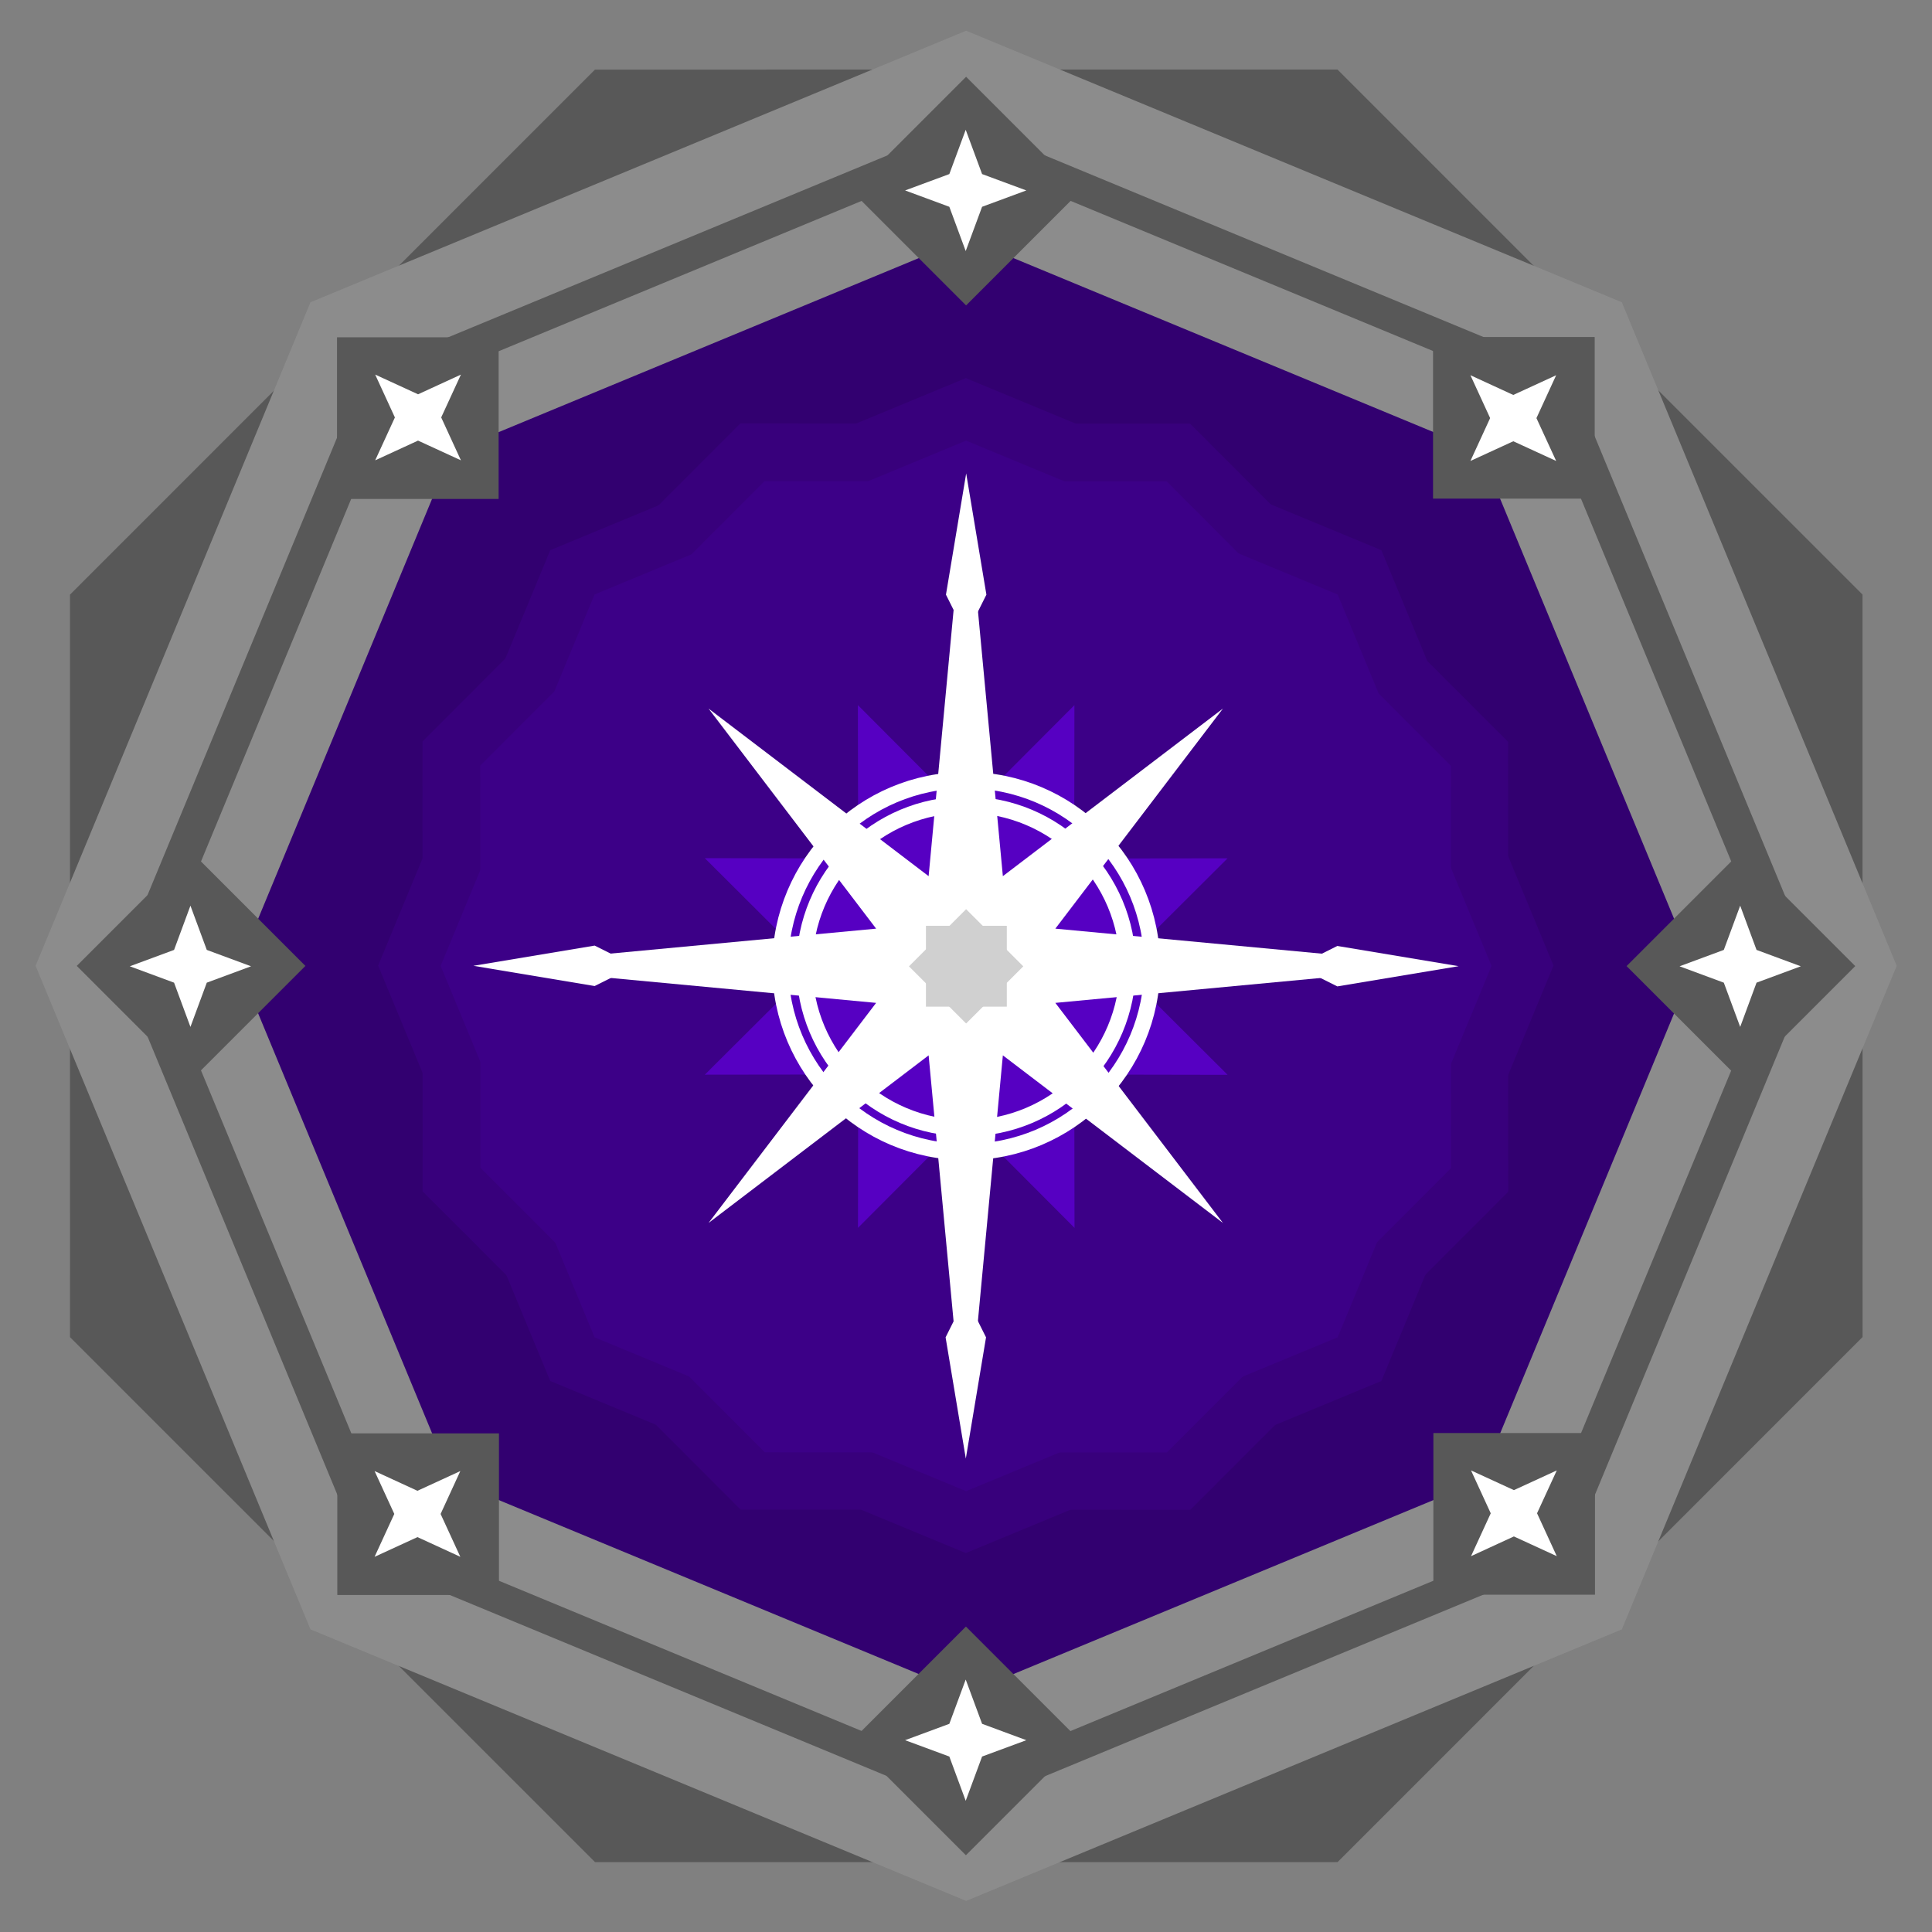
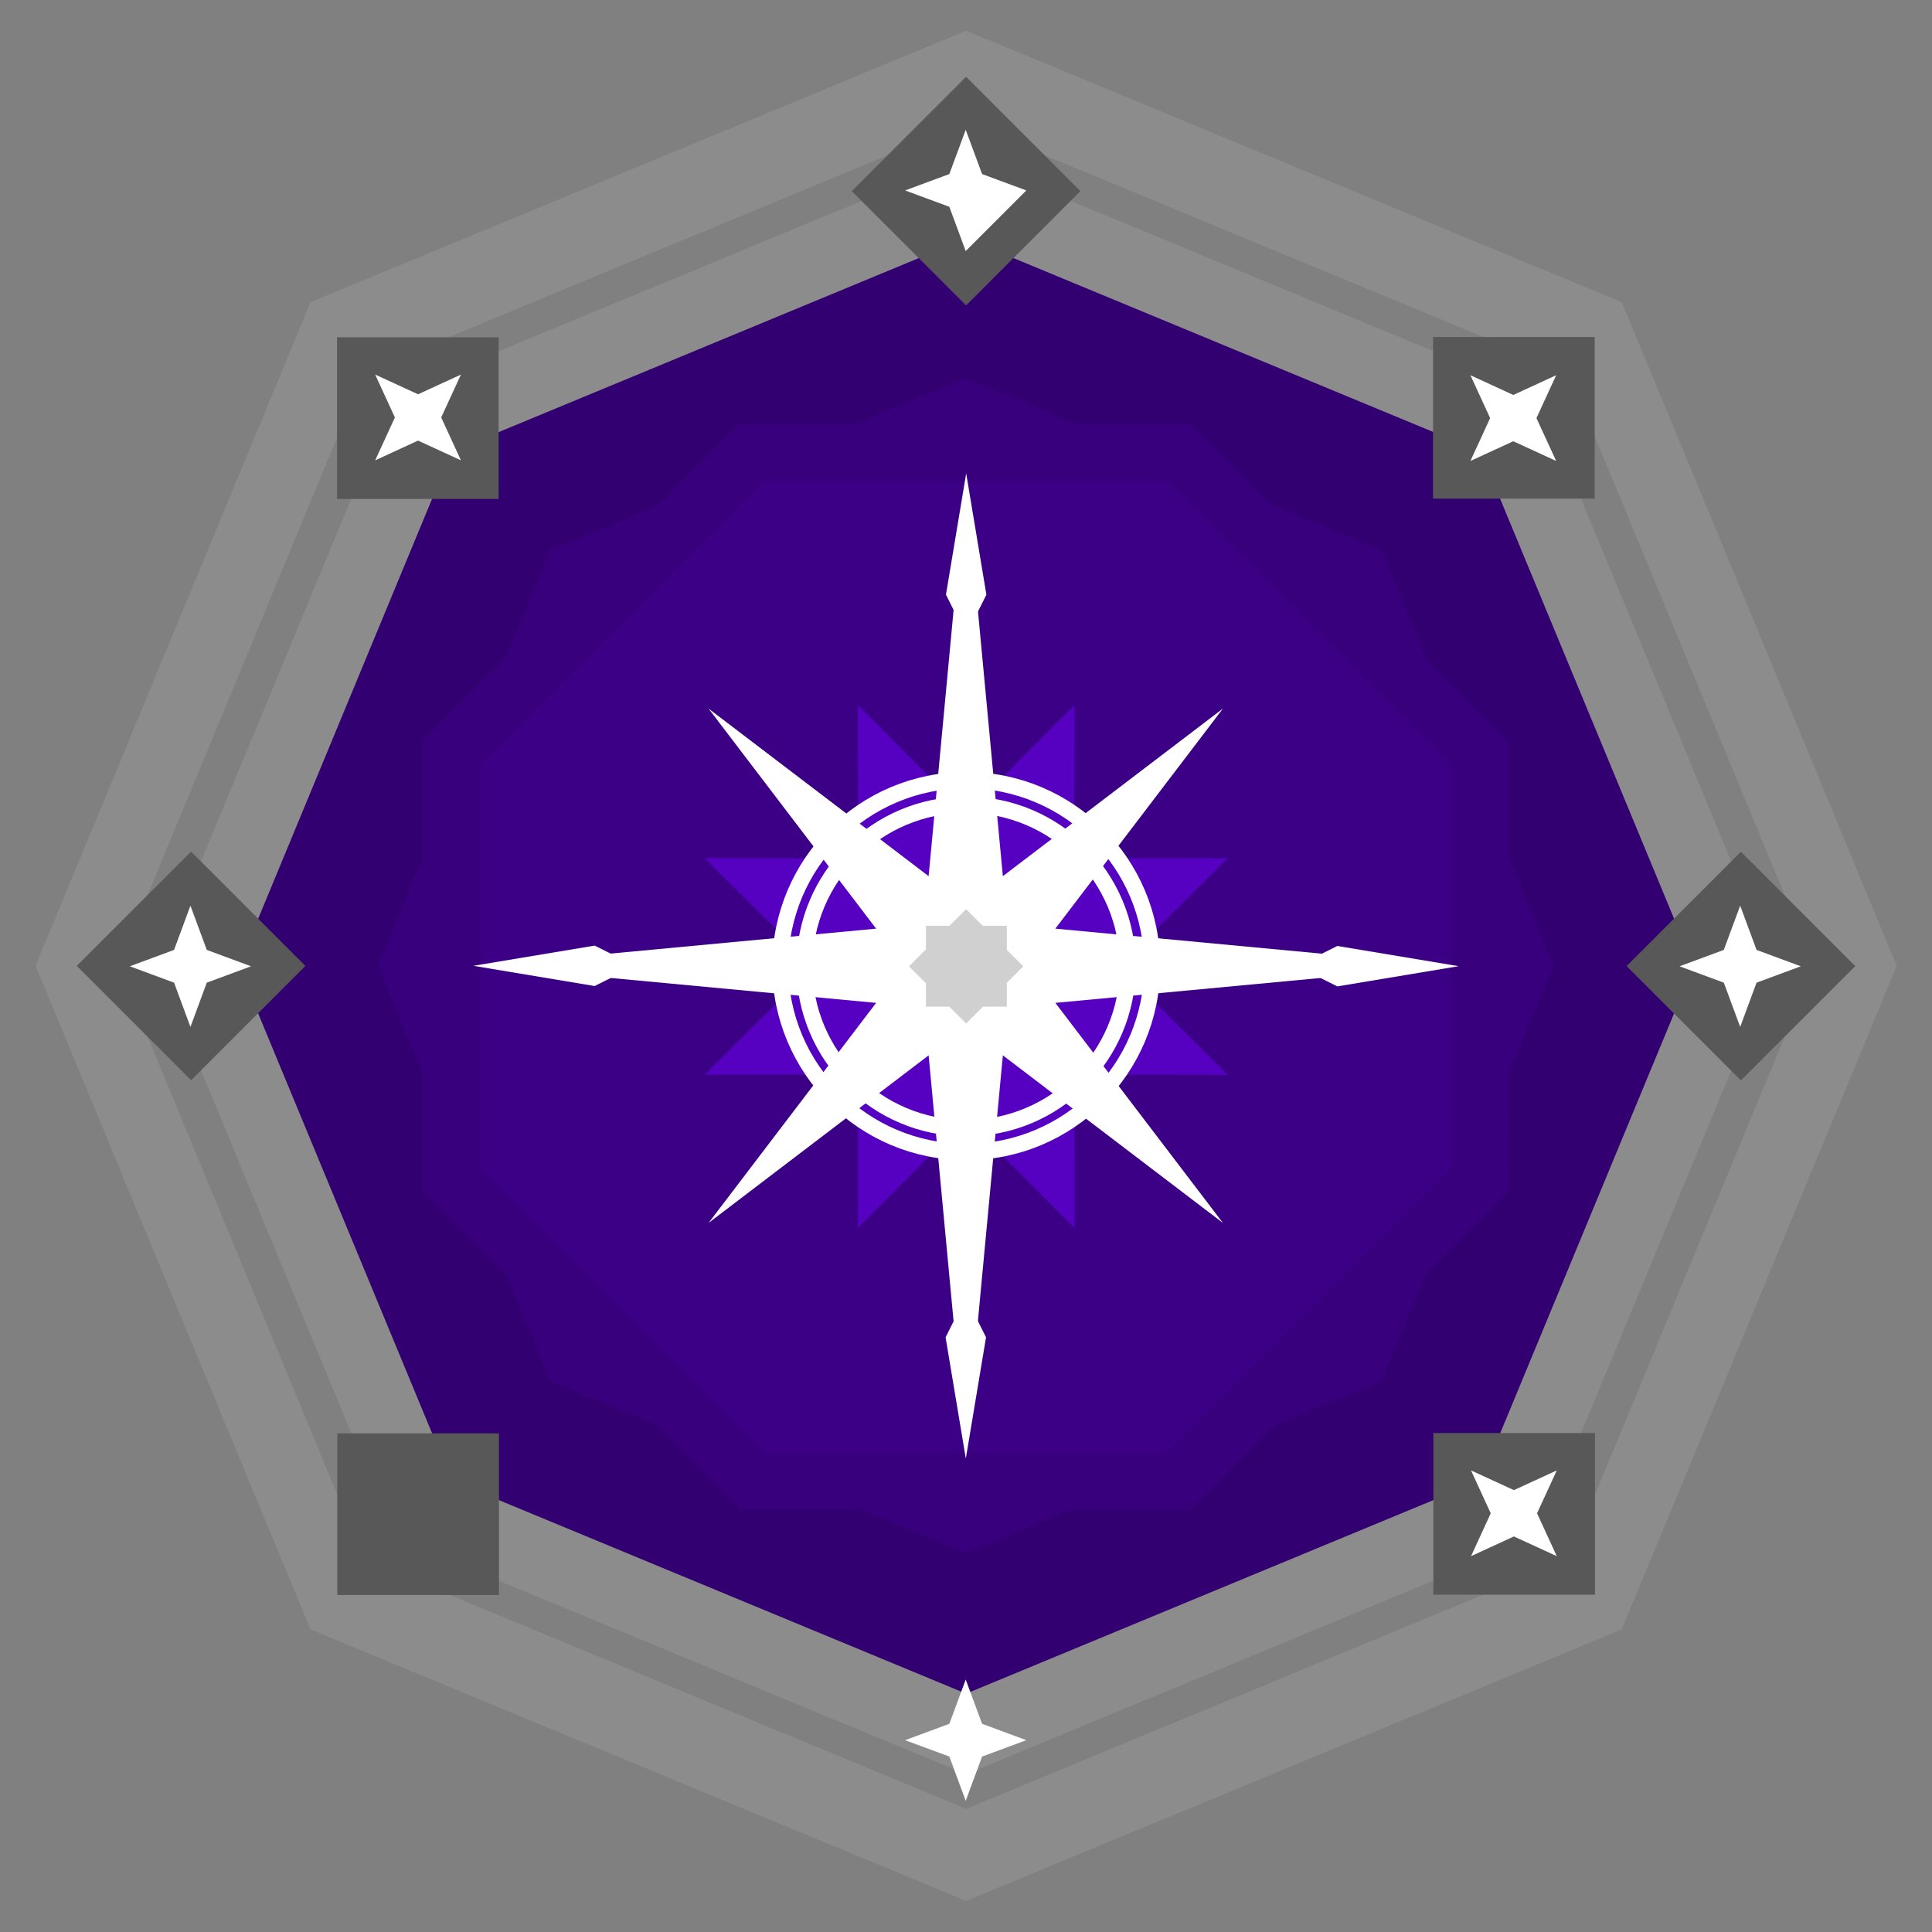
<svg xmlns="http://www.w3.org/2000/svg" width="100%" height="100%" viewBox="0 0 2048 2048" version="1.1" xml:space="preserve" style="fill-rule:evenodd;clip-rule:evenodd;stroke-linecap:square;stroke-miterlimit:1.5;">
  <rect x="0" y="0" width="2048" height="2048" fill="#808080" stroke="none" />
  <g transform="matrix(2.561,-1.061,1.237,2.986,-1951.23,744.848)">
-     <path d="M953.14,113.932L1215.46,207.124L1324.11,432.109L1215.46,657.093L953.14,750.285L690.821,657.093L582.166,432.109L690.821,207.124L953.14,113.932Z" style="fill:rgb(88,88,88);" />
-   </g>
+     </g>
  <g transform="matrix(2.31,0,0,2.693,-1177.61,-139.729)">
    <path d="M953.14,113.932L1215.46,207.124L1324.11,432.109L1215.46,657.093L953.14,750.285L690.821,657.093L582.166,432.109L690.821,207.124L953.14,113.932Z" style="fill:rgb(140,140,140);" />
  </g>
  <g transform="matrix(2.541,0,0,2.962,-1397.77,-256.102)">
    <path d="M953.14,113.932L1215.46,207.124L1324.11,432.109L1215.46,657.093L953.14,750.285L690.821,657.093L582.166,432.109L690.821,207.124L953.14,113.932Z" style="fill:none;stroke:rgb(140,140,140);stroke-width:31.05px;" />
  </g>
  <g transform="matrix(2.079,0,0,2.424,-957.447,-23.356)">
    <path d="M953.14,113.932L1215.46,207.124L1324.11,432.109L1215.46,657.093L953.14,750.285L690.821,657.093L582.166,432.109L690.821,207.124L953.14,113.932Z" style="fill:rgb(50,0,112);" />
  </g>
  <g transform="matrix(1.917,0,0,1.917,-939.075,-939.075)">
    <g transform="matrix(0.809,-0.335,0.391,0.944,83.636,935.77)">
      <path d="M953.14,113.932L1215.46,207.124L1324.11,432.109L1215.46,657.093L953.14,750.285L690.821,657.093L582.166,432.109L690.821,207.124L953.14,113.932Z" style="fill:rgb(56,0,124);" />
    </g>
    <g transform="matrix(0.876,-6.01371e-17,2.40548e-16,1.021,188.981,582.624)">
      <path d="M953.14,113.932L1215.46,207.124L1324.11,432.109L1215.46,657.093L953.14,750.285L690.821,657.093L582.166,432.109L690.821,207.124L953.14,113.932Z" style="fill:rgb(56,0,124);" />
    </g>
  </g>
  <g transform="matrix(1.714,0,0,1.714,-730.919,-730.919)">
    <g transform="matrix(0.809,-0.335,0.391,0.944,83.636,935.77)">
      <path d="M953.14,113.932L1215.46,207.124L1324.11,432.109L1215.46,657.093L953.14,750.285L690.821,657.093L582.166,432.109L690.821,207.124L953.14,113.932Z" style="fill:rgb(60,0,135);" />
    </g>
    <g transform="matrix(0.876,-6.01371e-17,2.40548e-16,1.021,188.981,582.624)">
-       <path d="M953.14,113.932L1215.46,207.124L1324.11,432.109L1215.46,657.093L953.14,750.285L690.821,657.093L582.166,432.109L690.821,207.124L953.14,113.932Z" style="fill:rgb(60,0,135);" />
-     </g>
+       </g>
  </g>
  <g transform="matrix(1.307,-0.541,0.472,1.139,-804.021,408.631)">
    <path d="M1027.31,785.387L1071.12,907.302L1177.21,856.646L1133.07,978.403L1239.3,1028.68L1133.07,1078.96L1177.21,1200.71L1071.12,1150.06L1027.31,1271.97L983.505,1150.06L877.412,1200.71L921.551,1078.96L815.321,1028.68L921.551,978.403L877.412,856.646L983.505,907.302L1027.31,785.387Z" style="fill:rgb(86,0,194);" />
  </g>
  <g transform="matrix(2.425,0,0,2.113,-1467.51,-1149.85)">
    <path d="M1027.31,785.387L1043.54,983.725L1139.74,899.654L1066.48,1010.06L1239.3,1028.68L1066.48,1047.3L1139.74,1157.7L1043.54,1073.63L1027.31,1271.97L1011.09,1073.63L914.887,1157.7L988.141,1047.3L815.321,1028.68L988.141,1010.06L914.887,899.654L1011.09,983.725L1027.31,785.387Z" style="fill:white;" />
  </g>
  <g transform="matrix(0.986,-0.986,0.868,0.868,126.553,59.279)">
    <rect x="321.025" y="529.747" width="122.927" height="139.62" style="fill:rgb(88,88,88);" />
  </g>
  <g transform="matrix(-0.986,0.986,-0.868,-0.868,1921.45,1988.72)">
-     <rect x="321.025" y="529.747" width="122.927" height="139.62" style="fill:rgb(88,88,88);" />
-   </g>
+     </g>
  <g transform="matrix(-0.986,-0.986,0.868,-0.868,59.279,1921.45)">
    <rect x="321.025" y="529.747" width="122.927" height="139.62" style="fill:rgb(88,88,88);" />
  </g>
  <g transform="matrix(0.986,0.986,-0.868,0.868,1988.72,126.553)">
    <rect x="321.025" y="529.747" width="122.927" height="139.62" style="fill:rgb(88,88,88);" />
  </g>
  <g transform="matrix(0,-1.394,1.227,0,-292.751,976.431)">
    <rect x="321.025" y="529.747" width="122.927" height="139.62" style="fill:rgb(88,88,88);" />
  </g>
  <g transform="matrix(2.85403e-16,1.394,-1.227,1.90269e-16,2340.75,1071.57)">
    <rect x="321.025" y="529.747" width="122.927" height="139.62" style="fill:rgb(88,88,88);" />
  </g>
  <g transform="matrix(-1.394,0,0,-1.227,976.431,2340.75)">
    <rect x="321.025" y="529.747" width="122.927" height="139.62" style="fill:rgb(88,88,88);" />
  </g>
  <g transform="matrix(1.394,-2.85403e-16,1.90269e-16,1.227,1071.57,-292.751)">
    <rect x="321.025" y="529.747" width="122.927" height="139.62" style="fill:rgb(88,88,88);" />
  </g>
  <g transform="matrix(0.946,0,0,0.963,55.403,38.349)">
    <ellipse cx="1024" cy="1024" rx="181.181" ry="178.047" style="fill:none;stroke:white;stroke-width:17.96px;" />
  </g>
  <g transform="matrix(1.088,0,0,1.107,-89.887,-109.499)">
    <ellipse cx="1024" cy="1024" rx="181.181" ry="178.047" style="fill:none;stroke:white;stroke-width:15.62px;" />
  </g>
  <g transform="matrix(1.518,0,0,1.622,-528.536,-628.816)">
    <rect x="994.78" y="992.729" width="56.463" height="52.837" style="fill:rgb(208,208,208);" />
  </g>
  <g transform="matrix(1.073,-1.073,1.147,1.147,-1242.53,953.091)">
    <rect x="994.78" y="992.729" width="56.463" height="52.837" style="fill:rgb(208,208,208);" />
  </g>
  <g transform="matrix(2.4662e-17,-0.403,4.876,2.9854e-16,-4775.76,1346.54)">
    <path d="M800.833,1082.36L854.021,1108.72L800.833,1117.51L747.644,1108.72L800.833,1082.36Z" style="fill:white;" />
  </g>
  <g transform="matrix(2.4662e-17,0.403,-4.876,2.9854e-16,6823.76,701.456)">
    <path d="M800.833,1082.36L854.021,1108.72L800.833,1117.51L747.644,1108.72L800.833,1082.36Z" style="fill:white;" />
  </g>
  <g transform="matrix(-0.403,-4.9324e-17,5.97081e-16,-4.876,1346.54,6823.76)">
    <path d="M800.833,1082.36L854.021,1108.72L800.833,1117.51L747.644,1108.72L800.833,1082.36Z" style="fill:white;" />
  </g>
  <g transform="matrix(0.403,-5.28102e-33,-2.11241e-31,4.876,701.456,-4775.76)">
    <path d="M800.833,1082.36L854.021,1108.72L800.833,1117.51L747.644,1108.72L800.833,1082.36Z" style="fill:white;" />
  </g>
  <g transform="matrix(3.655,0,0,2.742,-2700.46,-3933.94)">
-     <path d="M1018.92,1484.88L1023.67,1501.99L1036.5,1508.32L1023.67,1514.64L1018.92,1531.75L1014.17,1514.64L1001.34,1508.32L1014.17,1501.99L1018.92,1484.88Z" style="fill:white;" />
+     <path d="M1018.92,1484.88L1023.67,1501.99L1036.5,1508.32L1018.92,1531.75L1014.17,1514.64L1001.34,1508.32L1014.17,1501.99L1018.92,1484.88Z" style="fill:white;" />
  </g>
  <g transform="matrix(3.655,0,0,2.742,-2700.46,-2291.14)">
    <path d="M1018.92,1484.88L1023.67,1501.99L1036.5,1508.32L1023.67,1514.64L1018.92,1531.75L1014.17,1514.64L1001.34,1508.32L1014.17,1501.99L1018.92,1484.88Z" style="fill:white;" />
  </g>
  <g transform="matrix(2.23823e-16,-3.655,2.742,1.67929e-16,-3933.94,4748.46)">
    <path d="M1018.92,1484.88L1023.67,1501.99L1036.5,1508.32L1023.67,1514.64L1018.92,1531.75L1014.17,1514.64L1001.34,1508.32L1014.17,1501.99L1018.92,1484.88Z" style="fill:white;" />
  </g>
  <g transform="matrix(2.23823e-16,-3.655,2.742,1.67929e-16,-2291.14,4748.46)">
    <path d="M1018.92,1484.88L1023.67,1501.99L1036.5,1508.32L1023.67,1514.64L1018.92,1531.75L1014.17,1514.64L1001.34,1508.32L1014.17,1501.99L1018.92,1484.88Z" style="fill:white;" />
  </g>
  <g transform="matrix(2.585,-2.585,1.939,1.939,-5115.38,151.8)">
    <path d="M1018.92,1484.88L1023.67,1501.99L1036.5,1508.32L1023.67,1514.64L1018.92,1531.75L1014.17,1514.64L1001.34,1508.32L1014.17,1501.99L1018.92,1484.88Z" style="fill:white;" />
  </g>
  <g transform="matrix(2.585,-2.585,1.939,1.939,-3953.74,1313.43)">
    <path d="M1018.92,1484.88L1023.67,1501.99L1036.5,1508.32L1023.67,1514.64L1018.92,1531.75L1014.17,1514.64L1001.34,1508.32L1014.17,1501.99L1018.92,1484.88Z" style="fill:white;" />
  </g>
  <g transform="matrix(-2.585,-2.585,1.939,-1.939,151.8,7163.38)">
-     <path d="M1018.92,1484.88L1023.67,1501.99L1036.5,1508.32L1023.67,1514.64L1018.92,1531.75L1014.17,1514.64L1001.34,1508.32L1014.17,1501.99L1018.92,1484.88Z" style="fill:white;" />
-   </g>
+     </g>
  <g transform="matrix(-2.585,-2.585,1.939,-1.939,1313.43,6001.74)">
    <path d="M1018.92,1484.88L1023.67,1501.99L1036.5,1508.32L1023.67,1514.64L1018.92,1531.75L1014.17,1514.64L1001.34,1508.32L1014.17,1501.99L1018.92,1484.88Z" style="fill:white;" />
  </g>
</svg>